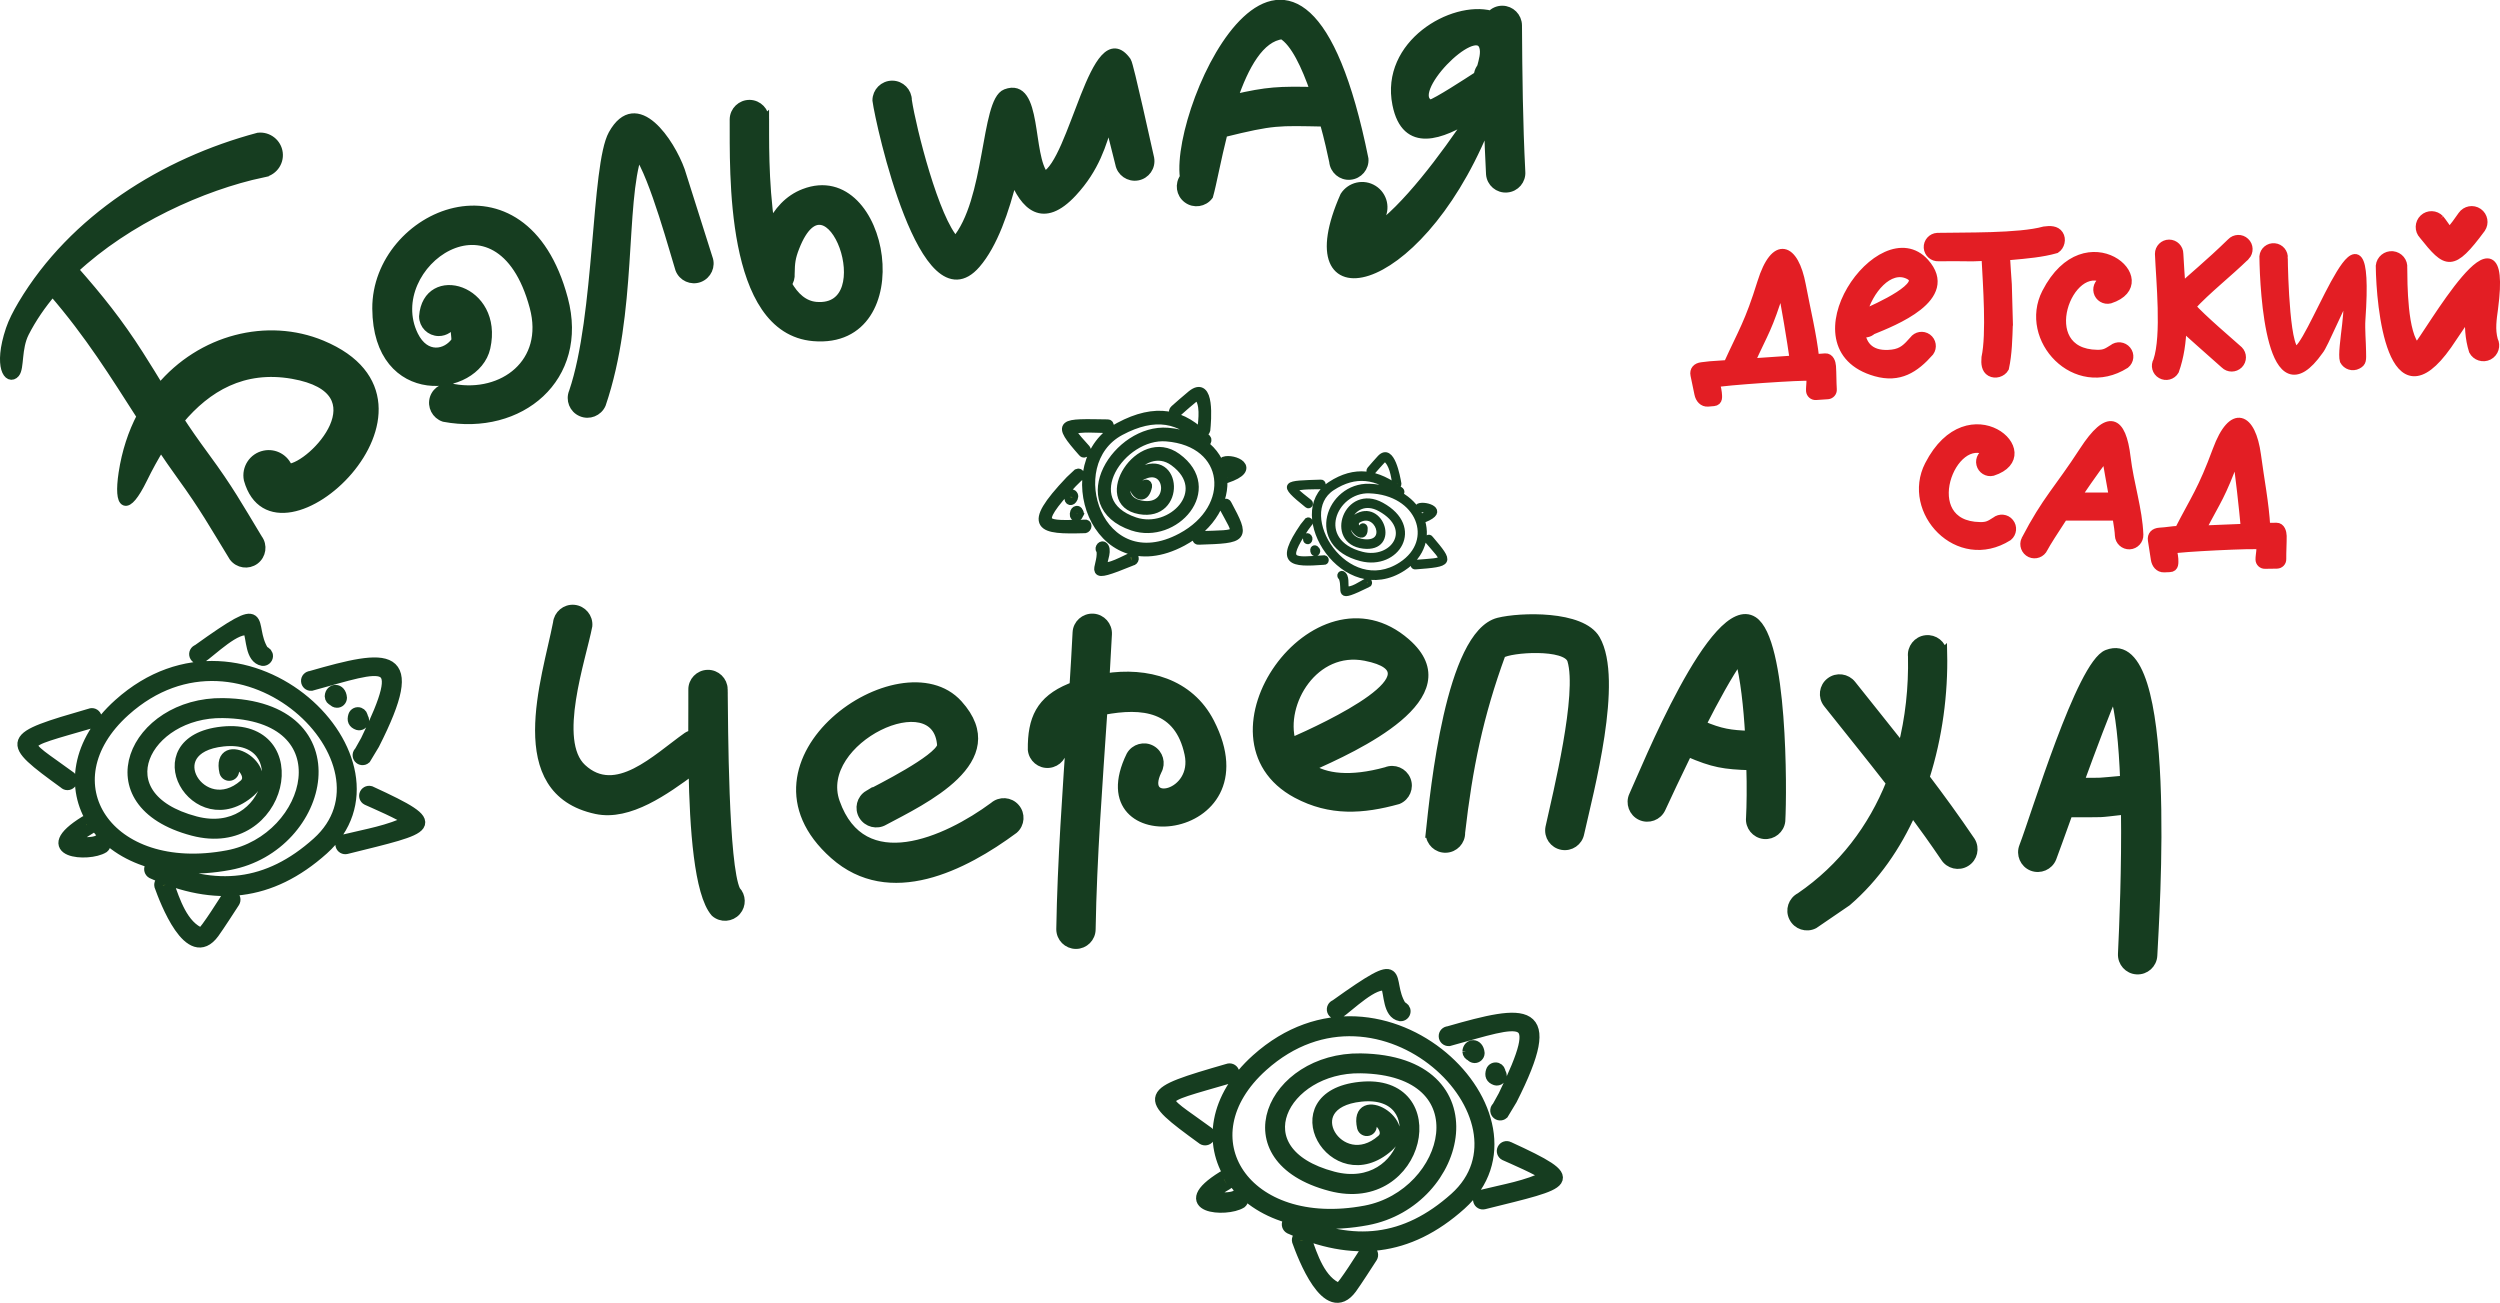
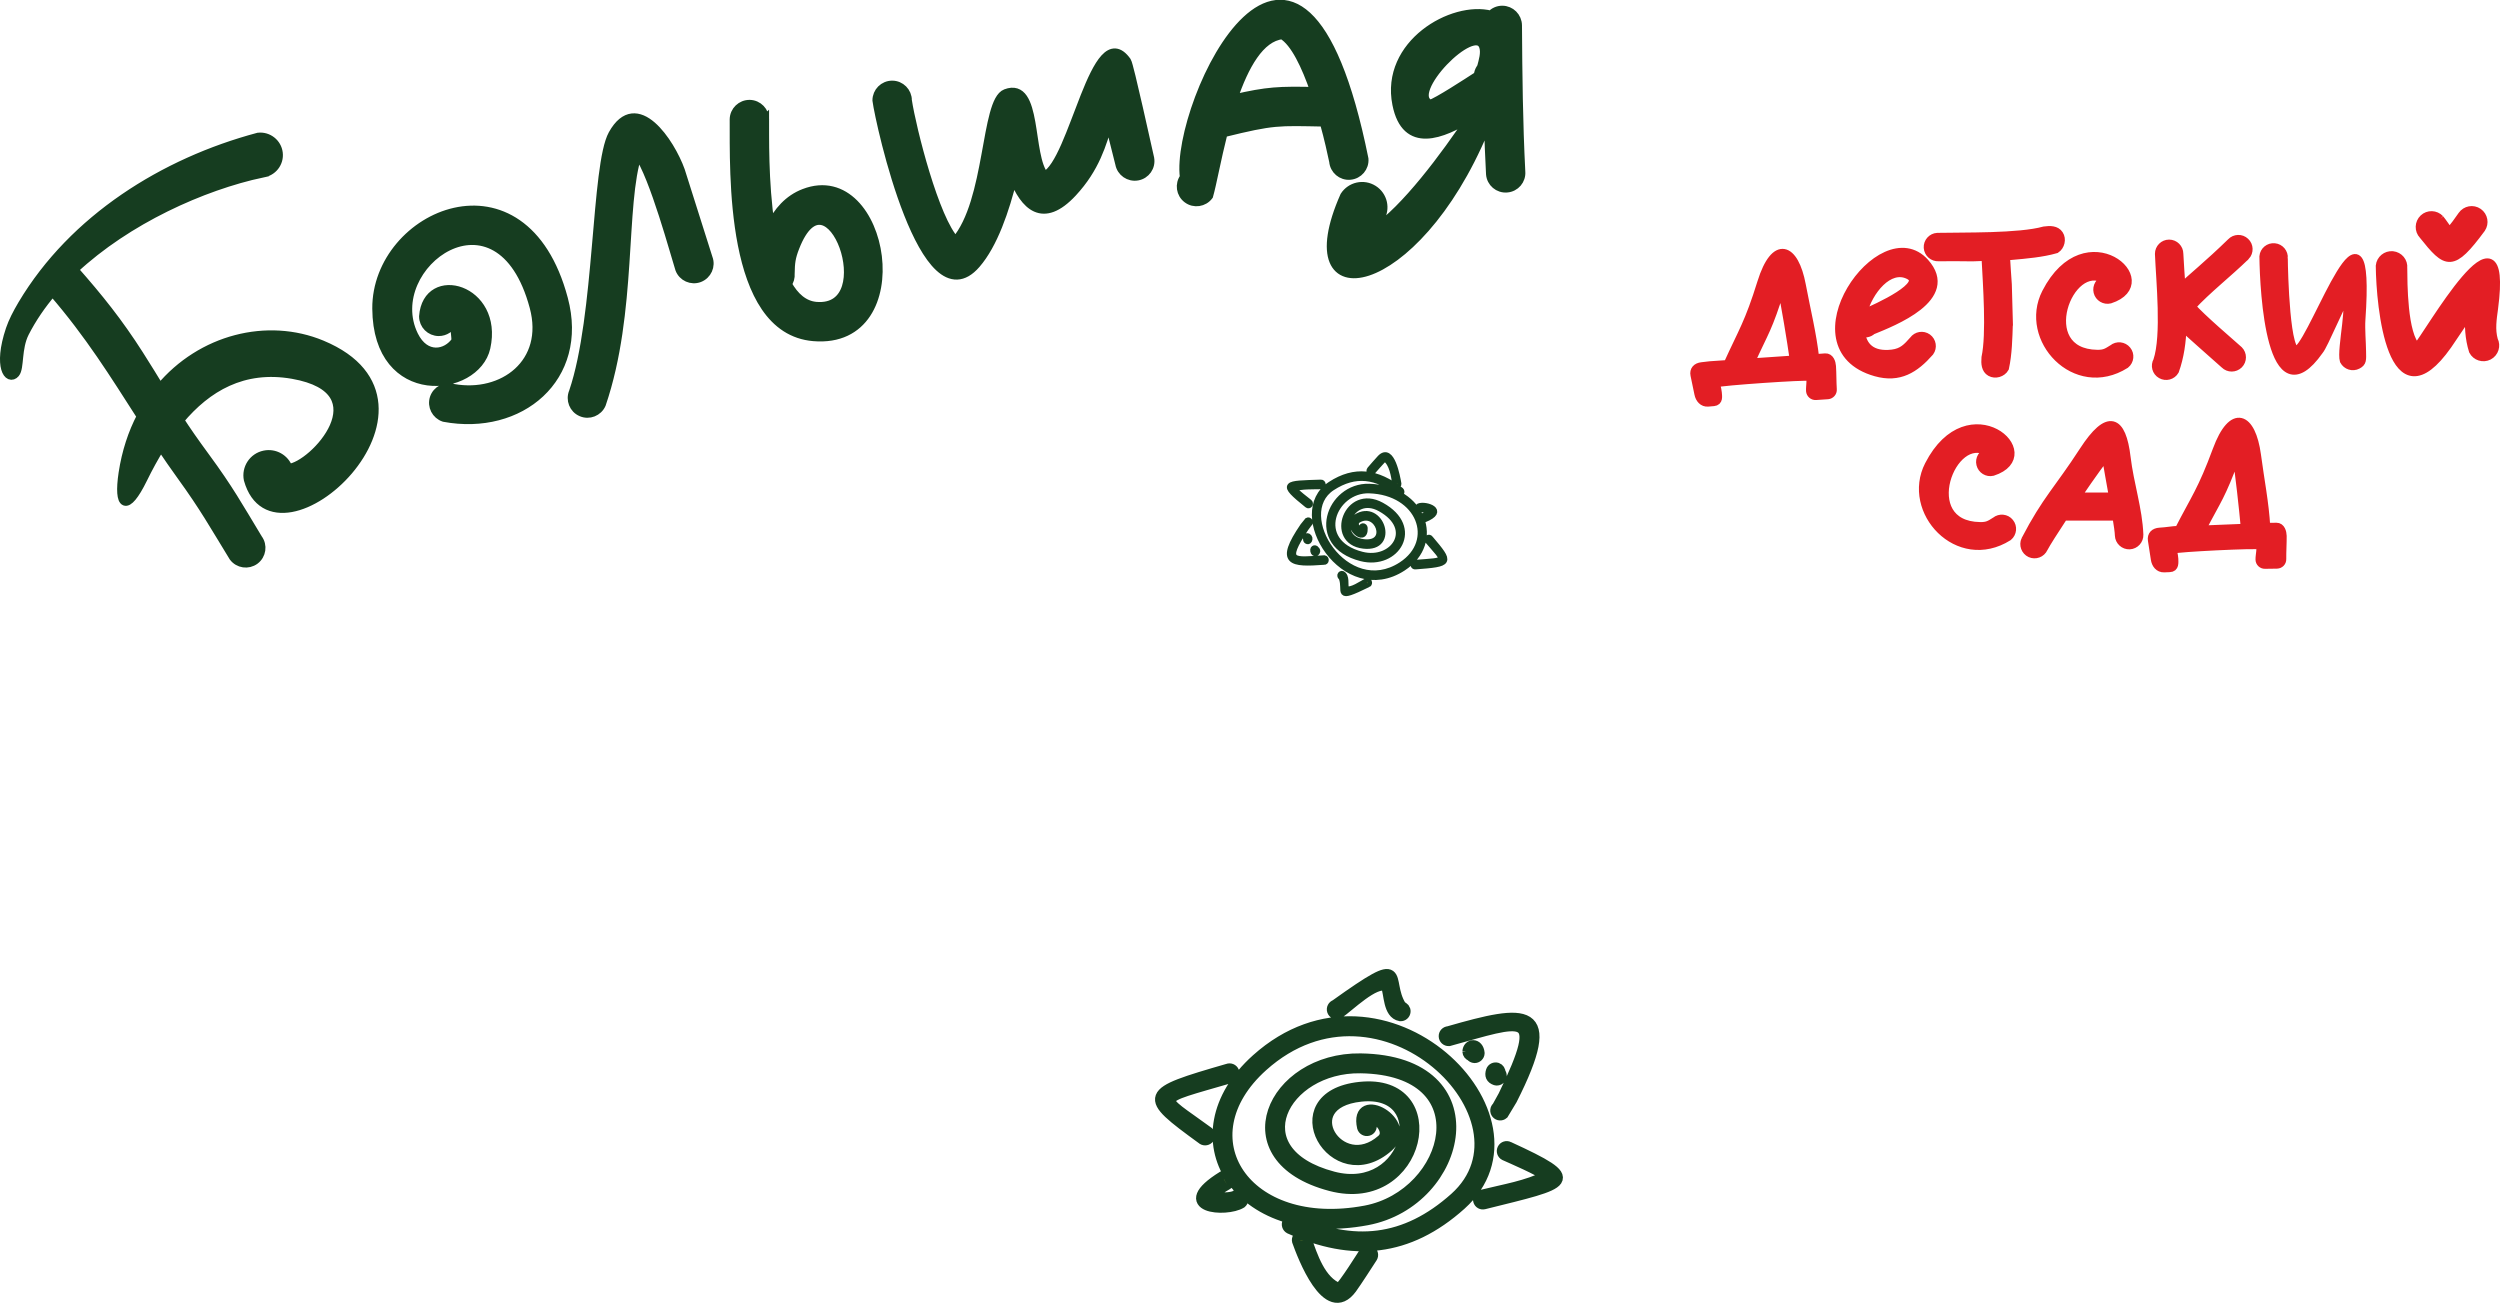
<svg xmlns="http://www.w3.org/2000/svg" xml:space="preserve" width="309.912mm" height="161.5mm" style="shape-rendering:geometricPrecision; text-rendering:geometricPrecision; image-rendering:optimizeQuality; fill-rule:evenodd; clip-rule:evenodd" viewBox="0 0 30826 16064">
  <defs>
    <style type="text/css">  .str0 {stroke:#163D20;stroke-width:140.359} .str3 {stroke:#E31E24;stroke-width:105.267} .str2 {stroke:#163D20;stroke-width:105.267} .str1 {stroke:#163D20;stroke-width:70.185} .fil2 {fill:#E31E24} .fil0 {fill:#506C27} .fil1 {fill:#163D20}  </style>
  </defs>
  <g id="Layer_x0020_1">
-     <path class="fil0 str0" d="M2439 8016c923,-661 597,-323 805,12 4,6 4,6 7,9 27,4 47,28 45,56 -3,29 -28,50 -57,48 -146,-27 -130,-267 -171,-370 -149,-62 -461,253 -596,344 -28,10 -57,-5 -67,-33 -9,-27 6,-57 34,-66zm1635 570c4,-92 124,-103 134,19 -1,29 -24,53 -53,52 -18,0 -33,-9 -43,-22 -21,-6 -37,-25 -38,-49zm-2149 2085c734,330 1375,272 1989,-279 1083,-970 -914,-2940 -2376,-1629 -979,879 -220,2072 1271,1791 1057,-198 1472,-1748 -62,-1770 -958,-15 -1508,1043 -339,1351 948,250 1262,-1098 343,-1001 -840,89 -261,1006 263,544 157,-138 -186,-401 -137,-187 7,28 -9,57 -37,65 -28,8 -57,-9 -65,-37 -104,-466 640,-55 311,236 -668,590 -1368,-618 -346,-726 1085,-114 752,1500 -359,1207 -1284,-338 -720,-1573 368,-1558 1658,25 1265,1758 79,1980 -1609,301 -2411,-1031 -1360,-1974 1563,-1402 3706,720 2515,1788 -648,580 -1333,640 -2108,292 -25,-14 -35,-46 -21,-72 13,-25 45,-35 71,-21zm150 227c74,206 172,526 409,615 51,-26 310,-442 315,-449 16,-24 48,-31 72,-15 25,16 31,48 16,73 -42,64 -192,298 -253,381 -295,401 -598,-405 -661,-581 -6,-28 11,-57 39,-63 29,-7 57,11 63,39zm-976 -676c-45,28 -158,89 -190,157 81,19 244,22 300,-12 23,-18 56,-14 74,8 18,23 14,56 -8,74 -184,115 -846,64 -224,-320 26,-14 58,-3 71,23 13,25 3,57 -23,70zm54 -1320c-992,290 -920,213 -284,681 20,20 20,54 0,74 -21,21 -54,21 -74,0 -729,-530 -723,-550 317,-851 27,-12 58,1 69,28 11,26 -1,57 -28,68zm3313 -56c13,13 18,32 13,50 -8,28 -37,45 -65,37 -54,-19 -67,-53 -50,-108 9,-27 39,-42 67,-32 22,8 36,30 35,53zm-634 -503c956,-275 1371,-335 778,833l-106 176c-22,19 -55,16 -74,-6 -18,-22 -16,-55 7,-74l79 -141c533,-1096 229,-931 -679,-683 -29,2 -54,-21 -55,-50 -2,-29 21,-53 50,-55zm742 1422c917,422 756,433 -303,696 -28,7 -57,-9 -64,-37 -8,-28 8,-57 36,-65 285,-70 548,-110 808,-238 -95,-77 -441,-224 -524,-262 -26,-13 -36,-44 -23,-70 13,-26 45,-37 70,-24z" />
    <path class="fil0 str1" d="M16866 7208c-416,204 -262,85 -324,-83 -1,-3 -2,-3 -3,-5 -10,-4 -16,-17 -14,-29 3,-12 15,-19 26,-16 57,26 35,131 45,181 56,42 202,-68 263,-95 11,-2 23,8 24,21 2,13 -6,25 -17,26zm-622 -410c-8,41 -57,34 -53,-21 2,-13 13,-21 25,-18 7,2 13,7 16,14 8,5 13,15 12,25zm1004 -716c-274,-217 -537,-253 -821,-68 -500,325 175,1390 851,950 453,-295 225,-897 -395,-916 -439,-14 -708,633 -91,790 385,99 677,-317 226,-566 -366,-202 -582,365 -205,411 345,41 172,-421 -70,-267 -72,47 49,196 43,96 -1,-13 7,-24 19,-25 12,0 23,10 24,23 11,216 -262,-37 -110,-134 308,-198 511,404 92,354 -445,-53 -205,-736 224,-500 496,273 187,766 -251,655 -667,-170 -394,-900 99,-885 668,22 904,689 418,1005 -722,471 -1447,-675 -896,-1033 299,-195 579,-156 869,73 9,9 11,24 4,34 -7,10 -21,11 -30,3zm-46 -116c-16,-98 -35,-249 -124,-311 -23,6 -154,166 -157,168 -8,9 -21,9 -30,0 -9,-9 -9,-24 -1,-34 21,-24 97,-113 127,-144 145,-150 214,237 228,321 1,13 -8,24 -20,24 -12,0 -22,-11 -23,-24zm349 394c20,-9 70,-25 87,-52 -31,-16 -97,-33 -122,-23 -10,6 -23,1 -29,-11 -6,-12 -2,-26 8,-32 82,-33 345,53 69,164 -11,3 -23,-5 -27,-17 -3,-13 3,-26 14,-29zm-109 579c419,-33 386,-6 160,-274 -7,-11 -5,-26 5,-33 9,-7 23,-4 30,7 259,305 255,313 -185,347 -11,2 -23,-6 -25,-19 -3,-13 4,-26 15,-28zm-1339 -293c-4,-7 -5,-16 -2,-24 5,-12 18,-16 29,-10 20,14 23,30 13,52 -6,12 -19,15 -29,8 -9,-5 -13,-16 -11,-26zm223 283c-404,30 -575,17 -260,-444l55 -68c10,-6 23,-1 29,10 6,12 3,26 -7,32l-41 55c-288,434 -154,391 228,368 12,2 21,14 19,27 -1,13 -12,22 -23,20zm-206 -701c-342,-275 -276,-264 168,-279 12,-1 22,9 23,22 2,13 -7,25 -19,26 -119,3 -228,-4 -341,27 33,44 163,142 194,167 10,8 12,23 5,33 -7,10 -21,12 -30,4z" />
-     <path class="fil0 str2" d="M13957 6923c-599,245 -363,98 -383,-128 -1,-5 -1,-5 -1,-7 -12,-6 -16,-23 -8,-39 8,-17 25,-25 38,-20 64,38 -1,176 -6,242 57,58 281,-78 368,-111 15,-1 26,12 24,30 -2,17 -16,32 -32,33zm-648 -579c-24,53 -84,41 -60,-31 7,-17 24,-27 38,-22 8,3 13,10 15,19 9,7 12,20 7,34zm1525 -888c-273,-303 -595,-366 -1020,-139 -749,401 -260,1850 752,1308 679,-363 598,-1173 -184,-1235 -554,-44 -1121,795 -390,1040 456,153 970,-379 483,-735 -395,-289 -866,448 -402,530 424,76 364,-545 3,-356 -108,57 -6,262 22,130 2,-18 17,-32 32,-33 16,0 26,14 23,32 -61,286 -320,-65 -93,-184 460,-243 509,566 -7,474 -547,-97 -4,-986 459,-648 536,391 -28,1024 -546,851 -790,-265 -190,-1214 432,-1164 843,68 911,964 183,1354 -1082,580 -1606,-979 -781,-1420 448,-240 791,-171 1080,149 9,11 6,31 -7,44 -12,13 -30,14 -39,2zm-18 -155c14,-131 42,-332 -50,-419 -31,7 -254,210 -258,213 -13,12 -30,11 -38,-2 -8,-13 -4,-33 10,-45 35,-31 163,-144 212,-183 236,-189 190,326 179,438 -4,17 -19,31 -34,30 -15,0 -25,-15 -21,-32zm307 541c29,-9 98,-28 129,-63 -35,-23 -112,-49 -147,-38 -15,7 -30,0 -34,-16 -3,-16 7,-34 22,-42 115,-39 421,91 31,221 -15,3 -28,-7 -28,-24 -1,-17 12,-34 27,-38zm-339 760c545,-19 492,15 298,-353 -5,-15 3,-35 18,-43 14,-9 30,-4 35,11 224,419 216,429 -354,447 -16,3 -28,-9 -27,-26 1,-18 15,-34 30,-36zm-1602 -468c-3,-10 -1,-22 6,-32 10,-15 28,-20 40,-11 21,19 19,41 -2,70 -11,15 -29,19 -39,9 -9,-8 -11,-23 -5,-36zm185 388c-524,15 -737,-12 -176,-602l93 -87c15,-7 30,-1 34,15 4,16 -5,35 -21,42l-71 70c-516,557 -331,508 163,500 15,4 21,21 15,38 -6,17 -23,28 -37,24zm-18 -940c-340,-384 -260,-366 310,-358 15,-1 25,13 22,31 -3,17 -17,31 -33,32 -153,-2 -289,-19 -443,16 27,60 158,197 188,232 10,11 7,31 -5,44 -13,13 -30,15 -39,3z" />
    <path class="fil1 str2" d="M3238 2136c-742,158 -1670,577 -2325,1188 306,346 550,651 804,1049 105,165 185,296 255,411 509,-610 1326,-814 1997,-535 1753,730 -572,2863 -910,1665 -29,-140 61,-277 201,-306 128,-27 253,46 296,165 306,-22 1171,-957 53,-1154 -612,-107 -1057,161 -1392,561 83,128 180,268 316,453 296,403 403,601 650,1009 63,84 45,203 -39,266 -85,63 -204,45 -267,-39 -242,-395 -361,-611 -639,-995 -90,-125 -175,-247 -255,-367 -80,129 -153,263 -219,398 -205,419 -312,345 -249,-73 40,-261 117,-494 224,-698 -331,-515 -633,-1006 -1091,-1535 -135,158 -251,327 -342,505 -97,192 -58,431 -116,500 -83,98 -224,-73 -66,-543 33,-97 84,-196 150,-308 630,-1057 1749,-1754 2910,-2064 123,-14 235,74 250,197 15,123 -73,235 -196,250zm15476 -1823c4,606 10,1198 41,1803 9,105 -69,197 -174,205 -105,9 -197,-69 -205,-174 -12,-220 -20,-439 -26,-657 -14,34 -30,74 -50,122 -856,2045 -2393,2316 -1723,804 77,-120 237,-156 358,-79 121,77 157,237 80,358 -27,52 -50,96 -69,141 376,-248 869,-907 1193,-1395 -356,219 -805,408 -918,-155 -149,-743 689,-1226 1163,-1102 35,-37 84,-61 139,-61 105,0 190,85 191,190zm-489 618c2,-30 12,-61 30,-88l10 -15c20,-77 52,-176 26,-255 -106,-315 -979,580 -655,710 85,-24 452,-263 589,-352zm-3019 288c430,-100 567,-102 1003,-94 -108,-312 -244,-603 -398,-694 -275,30 -467,382 -605,788zm1120 289c-572,-11 -618,-22 -1242,132 -83,328 -137,631 -178,774 -63,84 -182,102 -266,39 -85,-63 -102,-182 -39,-267 -119,-904 1420,-4186 2220,-227 9,104 -69,196 -174,205 -105,9 -196,-69 -205,-174 -20,-98 -60,-278 -116,-482zm-5135 -270c53,350 337,1475 591,1733 422,-491 362,-1722 620,-1820 402,-153 270,772 479,1017 359,-168 620,-1968 1015,-1412 31,45 258,1093 283,1196 19,104 -50,203 -154,221 -103,18 -202,-50 -221,-154 -86,-344 -110,-434 -130,-524 -84,284 -168,578 -447,879 -371,400 -596,161 -734,-189 -100,410 -245,829 -456,1072 -642,741 -1188,-1728 -1227,-2019 0,-105 85,-191 191,-191 105,0 190,86 190,191zm2369 -314l-5 -21c1,7 3,14 5,21zm-4129 554c1,170 -13,768 70,1312 87,-183 221,-336 415,-410 999,-383 1376,1879 116,1774 -1046,-87 -978,-2052 -982,-2683 2,-105 89,-188 194,-187 105,2 189,89 187,194zm279 2024c88,157 203,260 354,273 831,68 156,-1788 -259,-727 -50,127 -57,194 -59,325 4,48 -10,94 -36,129zm-2642 1331c320,-938 272,-2791 486,-3178 297,-534 715,105 838,447 0,0 342,1080 342,1080 38,98 -12,208 -110,246 -98,37 -208,-12 -245,-110 -53,-161 -316,-1146 -514,-1421 -210,624 -59,1950 -447,3087 -42,96 -154,141 -250,99 -97,-41 -141,-153 -100,-250zm-1848 -932c44,-596 936,-348 774,385 -126,565 -1344,699 -1351,-481 -7,-1166 1814,-1971 2307,-120 261,976 -538,1639 -1475,1464 -100,-33 -155,-140 -123,-240 33,-100 140,-155 240,-122 608,109 1176,-312 991,-1002 -427,-1595 -1898,-510 -1479,349 141,287 402,236 516,67 -4,-54 -8,-157 -36,-223 -29,67 -96,113 -174,113 -105,0 -190,-85 -190,-190z" />
-     <path class="fil1 str2" d="M14272 9503c-222,459 496,302 386,-208 -123,-577 -569,-625 -1056,-532 -60,901 -130,1808 -145,2694 0,106 -85,191 -190,191 -105,0 -190,-85 -190,-191 14,-842 77,-1702 134,-2558 -78,69 -107,168 -106,310 10,105 -67,197 -172,207 -104,10 -197,-67 -207,-172 -4,-378 100,-613 468,-765 15,-7 30,-13 46,-19 14,-221 27,-441 38,-661 5,-105 95,-185 200,-180 105,6 185,96 180,201 -9,178 -19,357 -30,536 512,-81 1040,60 1293,553 744,1449 -1593,1661 -981,407 52,-92 168,-124 259,-73 92,52 124,168 73,260zm11371 140c320,0 174,6 552,-27 -17,-438 -55,-833 -128,-1072 -100,223 -269,675 -424,1099zm562 348c-386,43 -200,31 -674,34 -8,0 -17,-1 -25,-2 -97,269 -174,485 -202,557 -39,97 -150,145 -248,106 -97,-39 -145,-150 -106,-248 146,-376 707,-2249 1033,-2374 836,-321 586,3268 565,3718 -5,105 -95,186 -200,180 -105,-5 -185,-95 -180,-200 16,-336 47,-1068 37,-1771zm-2248 -1939c11,498 -58,1033 -218,1535 188,248 374,503 564,784 55,89 28,207 -62,262 -89,55 -206,28 -262,-62 -134,-198 -267,-383 -400,-563 -190,427 -455,813 -804,1113l-407 278c-94,48 -209,10 -256,-84 -48,-94 -10,-208 84,-256 525,-359 891,-850 1114,-1406 -249,-321 -504,-635 -777,-979 -65,-83 -50,-203 33,-267 83,-65 203,-49 268,34 216,272 420,525 619,777 93,-360 134,-739 126,-1122 -12,-104 63,-199 167,-211 105,-12 199,62 211,167zm-2975 886c239,102 356,117 589,126 -20,-351 -59,-705 -123,-944 -137,195 -306,503 -466,818zm604 507c-329,-12 -456,-30 -773,-167 -137,280 -256,536 -328,691 -44,95 -157,137 -253,93 -95,-44 -137,-158 -93,-253 140,-300 1005,-2462 1480,-2155 371,239 363,2093 342,2469 -11,104 -105,180 -209,170 -105,-11 -181,-105 -170,-209 8,-148 11,-380 4,-639zm-3954 833c56,-526 246,-2457 845,-2609 267,-67 1026,-91 1201,213 289,503 -81,1875 -196,2392 -19,104 -118,172 -221,153 -104,-19 -172,-118 -153,-222 94,-427 396,-1645 270,-2065 -61,-200 -760,-149 -865,-76 -277,756 -409,1405 -500,2202 3,105 -80,193 -185,196 -105,4 -193,-79 -196,-184zm-1707 -1128c430,-189 1882,-861 912,-1054 -632,-125 -1051,571 -912,1054zm225 314c191,128 496,170 943,47 98,-40 209,7 249,104 40,97 -7,209 -104,249 -433,120 -833,148 -1249,-74 -1283,-686 240,-2837 1350,-1866 757,661 -626,1290 -1189,1540zm-5444 333c136,-73 856,-431 902,-600 -44,-799 -1579,-75 -1305,696 333,942 1364,481 1949,49 80,-70 200,-62 269,18 69,79 61,199 -18,268 -618,457 -1531,925 -2220,313 -1306,-1158 831,-2635 1533,-1859 628,694 -444,1190 -913,1441 -90,54 -207,25 -262,-65 -54,-90 -25,-207 65,-261zm-1786 -1298c5,436 8,2176 157,2480 68,70 72,182 6,257 -69,79 -189,88 -268,18 -205,-234 -259,-1049 -272,-1755 -336,246 -785,573 -1191,486 -1095,-234 -616,-1608 -481,-2302 10,-105 102,-182 207,-173 105,10 182,103 173,207 -78,405 -434,1420 -73,1754 416,386 912,-120 1294,-390 21,-14 44,-22 67,-27 0,-229 2,-424 1,-548 -3,-105 81,-192 186,-194 105,-2 192,82 194,187z" />
    <path class="fil2 str3" d="M25957 3451l6 -2c-453,-279 -898,905 -103,917 91,1 120,-20 192,-65 52,-43 130,-35 173,18 43,52 35,130 -18,173 -617,388 -1267,-315 -977,-882 489,-954 1428,-128 786,80 -66,16 -133,-24 -149,-90 -16,-66 24,-133 90,-149zm909 3086c204,-395 286,-492 469,-986 193,-523 427,-416 491,58 41,310 98,592 115,891l89 -1 39 -1c55,-1 73,65 74,110l0 0c1,90 -6,191 -5,287 1,35 -27,63 -62,64l-148 2c-35,1 -64,-27 -64,-62 -1,-58 27,-156 -3,-176 -30,-20 -1032,31 -1056,50 -25,20 1,66 2,117 1,51 9,110 -53,112l-70 3c-63,2 -102,-49 -111,-111l-36 -233c-9,-62 29,-98 92,-102 94,-5 155,-20 237,-22zm817 -26c-20,-225 -70,-683 -106,-907 -3,8 -5,15 -7,20 -191,516 -223,516 -426,909l539 -22zm-3171 -935l6 -2c-454,-280 -899,904 -104,916 91,2 121,-19 192,-64 53,-43 131,-35 173,18 43,52 35,130 -17,173 -618,388 -1267,-315 -977,-882 489,-954 1428,-129 785,80 -66,16 -132,-25 -148,-91 -16,-65 24,-132 90,-148zm3645 -2390c1,145 25,1251 180,1125 227,-183 904,-2186 777,-370 -8,116 7,277 8,392 2,107 7,134 -53,165 -60,32 -134,8 -166,-52 -41,-133 119,-805 0,-735 -34,19 -251,548 -307,611 -596,845 -679,-724 -684,-1160 6,-67 66,-117 134,-110 67,6 117,66 111,134zm-3390 796c-6,189 -10,382 -48,556 -33,59 -117,84 -176,50 -59,-33 -64,-107 -58,-179 63,-292 18,-898 0,-1245l-162 6c-143,-1 -284,-4 -419,-1 -68,4 -126,-47 -131,-115 -4,-68 48,-126 115,-130 328,-7 1009,8 1319,-79 71,-10 145,-10 182,47 38,57 17,142 -39,179 -171,49 -363,65 -552,82l-67 3c6,114 15,232 23,351l13 475zm208 2676c258,-497 405,-618 716,-1098 303,-467 472,-394 528,81 38,321 146,643 157,952 3,67 -50,125 -117,128 -68,3 -126,-50 -129,-118 -1,-43 -13,-129 -31,-236l-654 0c-116,176 -214,330 -247,393 -28,62 -101,89 -163,61 -61,-29 -88,-101 -60,-163zm1082 -532c-32,-181 -67,-371 -87,-494 -4,-24 -180,222 -364,494l451 0zm-4753 -1634c184,-405 261,-507 417,-1009 166,-533 405,-438 493,32 58,308 132,606 165,904l89 -6 38 -3c56,-4 77,61 80,106l0 0c6,90 4,191 10,286 3,35 -24,65 -58,68l-148 10c-35,2 -65,-24 -68,-59 -4,-58 20,-157 -12,-176 -31,-18 -1116,58 -1140,78 -23,21 5,66 8,117 4,50 16,109 -47,115l-70 6c-62,6 -104,-44 -116,-105l-48 -231c-13,-61 24,-99 86,-106l103 -12c29,-3 157,-11 218,-15zm817 -56c-31,-223 -108,-692 -156,-913 -2,8 -4,15 -5,21 -164,525 -196,526 -378,929l539 -37zm7964 -1735c40,49 79,111 115,159 61,-59 114,-142 160,-205 45,-64 133,-81 198,-36 65,45 81,133 37,198 -361,488 -426,445 -717,80 -54,-57 -51,-148 6,-202 57,-54 147,-51 201,6zm-455 604c2,169 -2,827 172,981 132,-138 1139,-1936 948,-485 -18,134 -39,262 -2,393 36,69 9,155 -61,192 -70,36 -156,8 -192,-61 -48,-154 -56,-313 -43,-473 -115,168 -229,343 -272,403 -690,979 -828,-472 -833,-977 8,-78 77,-135 155,-128 79,8 136,77 128,155zm-6666 570c191,-81 821,-367 567,-486 -239,-113 -492,189 -567,486zm-19 222c19,172 131,297 387,266 128,-16 184,-79 263,-168 40,-55 116,-67 171,-28 55,40 68,117 28,172 -183,208 -375,331 -665,249 -1085,-307 71,-1946 605,-1350 386,431 -393,730 -651,836 -38,36 -93,44 -138,23zm4745 -940c-222,216 -472,409 -670,623 123,142 492,455 585,539 48,48 48,126 0,174 -49,48 -126,48 -174,0 -238,-214 -410,-359 -522,-469 -6,189 -31,374 -93,547 -34,59 -109,79 -168,45 -59,-33 -79,-108 -45,-167 105,-313 34,-992 21,-1319 0,-68 55,-123 122,-123 68,0 123,55 123,123 6,135 18,276 27,419 126,-122 334,-287 615,-561 46,-49 124,-52 173,-5 50,46 52,124 6,174z" />
    <path class="fil0 str0" d="M16467 12396c923,-660 596,-322 805,12 4,6 4,7 7,9 27,5 46,29 44,56 -2,29 -27,51 -56,49 -146,-27 -130,-268 -171,-370 -149,-63 -461,252 -596,344 -28,9 -58,-6 -67,-33 -9,-28 6,-58 34,-67zm1635 571c4,-93 123,-103 134,19 -1,29 -25,52 -54,52 -17,-1 -32,-9 -42,-23 -21,-6 -37,-25 -38,-48zm-2149 2084c733,331 1374,272 1989,-278 1083,-970 -915,-2941 -2376,-1630 -980,879 -220,2072 1271,1792 1057,-199 1472,-1748 -62,-1771 -958,-14 -1508,1043 -339,1351 948,250 1262,-1098 343,-1001 -840,89 -262,1006 263,544 157,-138 -186,-401 -138,-186 8,28 -8,57 -36,64 -28,8 -57,-8 -65,-36 -104,-466 640,-55 311,235 -668,590 -1368,-617 -346,-725 1084,-115 752,1500 -360,1207 -1284,-338 -719,-1574 369,-1558 1658,24 1265,1757 78,1979 -1608,302 -2410,-1030 -1359,-1973 1563,-1402 3706,719 2515,1787 -648,581 -1333,640 -2108,292 -25,-14 -35,-45 -22,-71 14,-26 46,-35 72,-22zm150 228c73,206 172,526 409,614 51,-25 310,-441 315,-448 15,-25 48,-31 72,-16 24,16 31,49 16,73 -42,65 -192,298 -253,382 -295,401 -598,-405 -661,-582 -7,-28 11,-56 39,-63 29,-6 57,12 63,40zm-976 -676c-46,28 -159,88 -190,157 81,18 244,21 300,-13 23,-18 56,-14 74,9 18,22 14,56 -8,74 -184,114 -846,64 -224,-321 26,-13 58,-3 71,23 13,26 3,58 -23,71zm54 -1320c-992,290 -920,213 -284,680 20,21 20,54 0,75 -21,20 -54,20 -75,0 -729,-531 -722,-551 318,-852 27,-11 58,1 69,28 11,27 -1,58 -28,69zm3313 -57c12,13 18,32 13,51 -8,28 -37,44 -65,36 -54,-19 -67,-53 -50,-107 9,-28 39,-42 67,-33 22,8 36,30 35,53zm-634 -502c956,-275 1370,-336 778,833l-106 176c-22,19 -55,16 -74,-6 -19,-23 -16,-56 7,-74l78 -141c534,-1097 230,-932 -678,-683 -29,1 -54,-21 -55,-50 -2,-29 21,-54 50,-55zm742 1422c917,421 756,432 -303,695 -28,8 -57,-8 -64,-36 -8,-28 8,-57 36,-65 285,-71 548,-110 807,-238 -94,-78 -440,-224 -523,-262 -26,-13 -36,-45 -23,-71 13,-26 44,-36 70,-23z" />
  </g>
</svg>